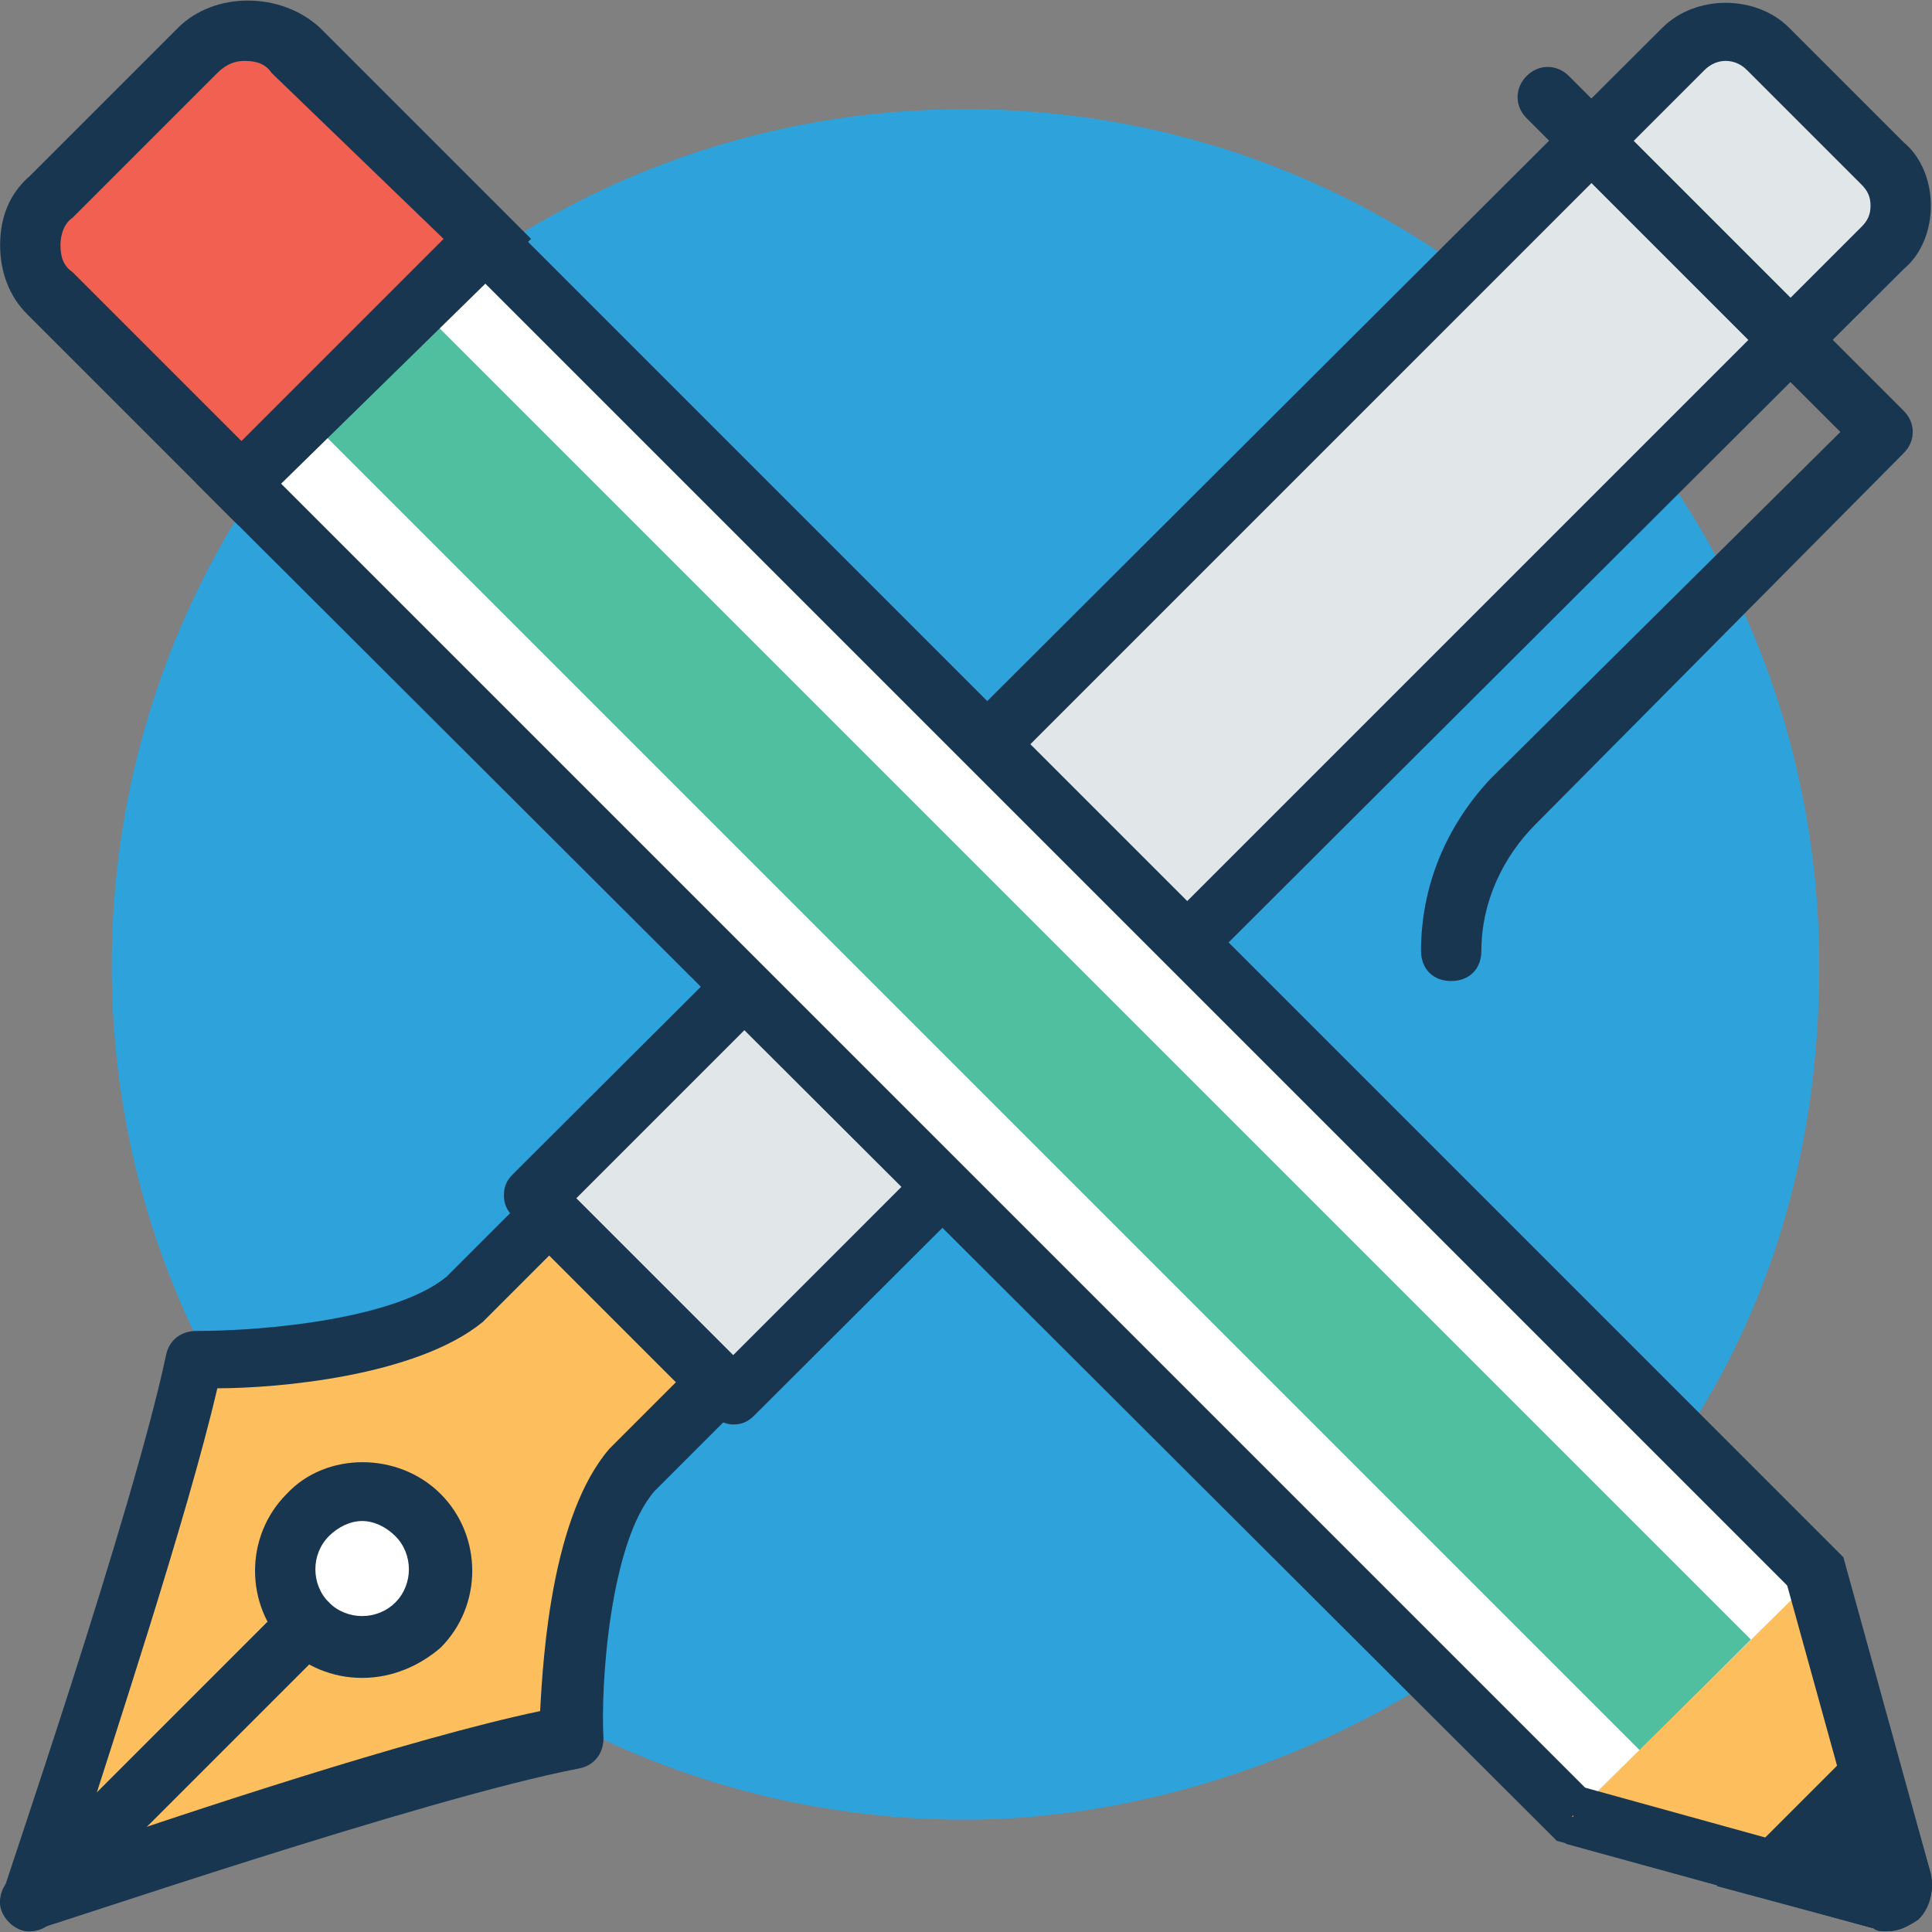
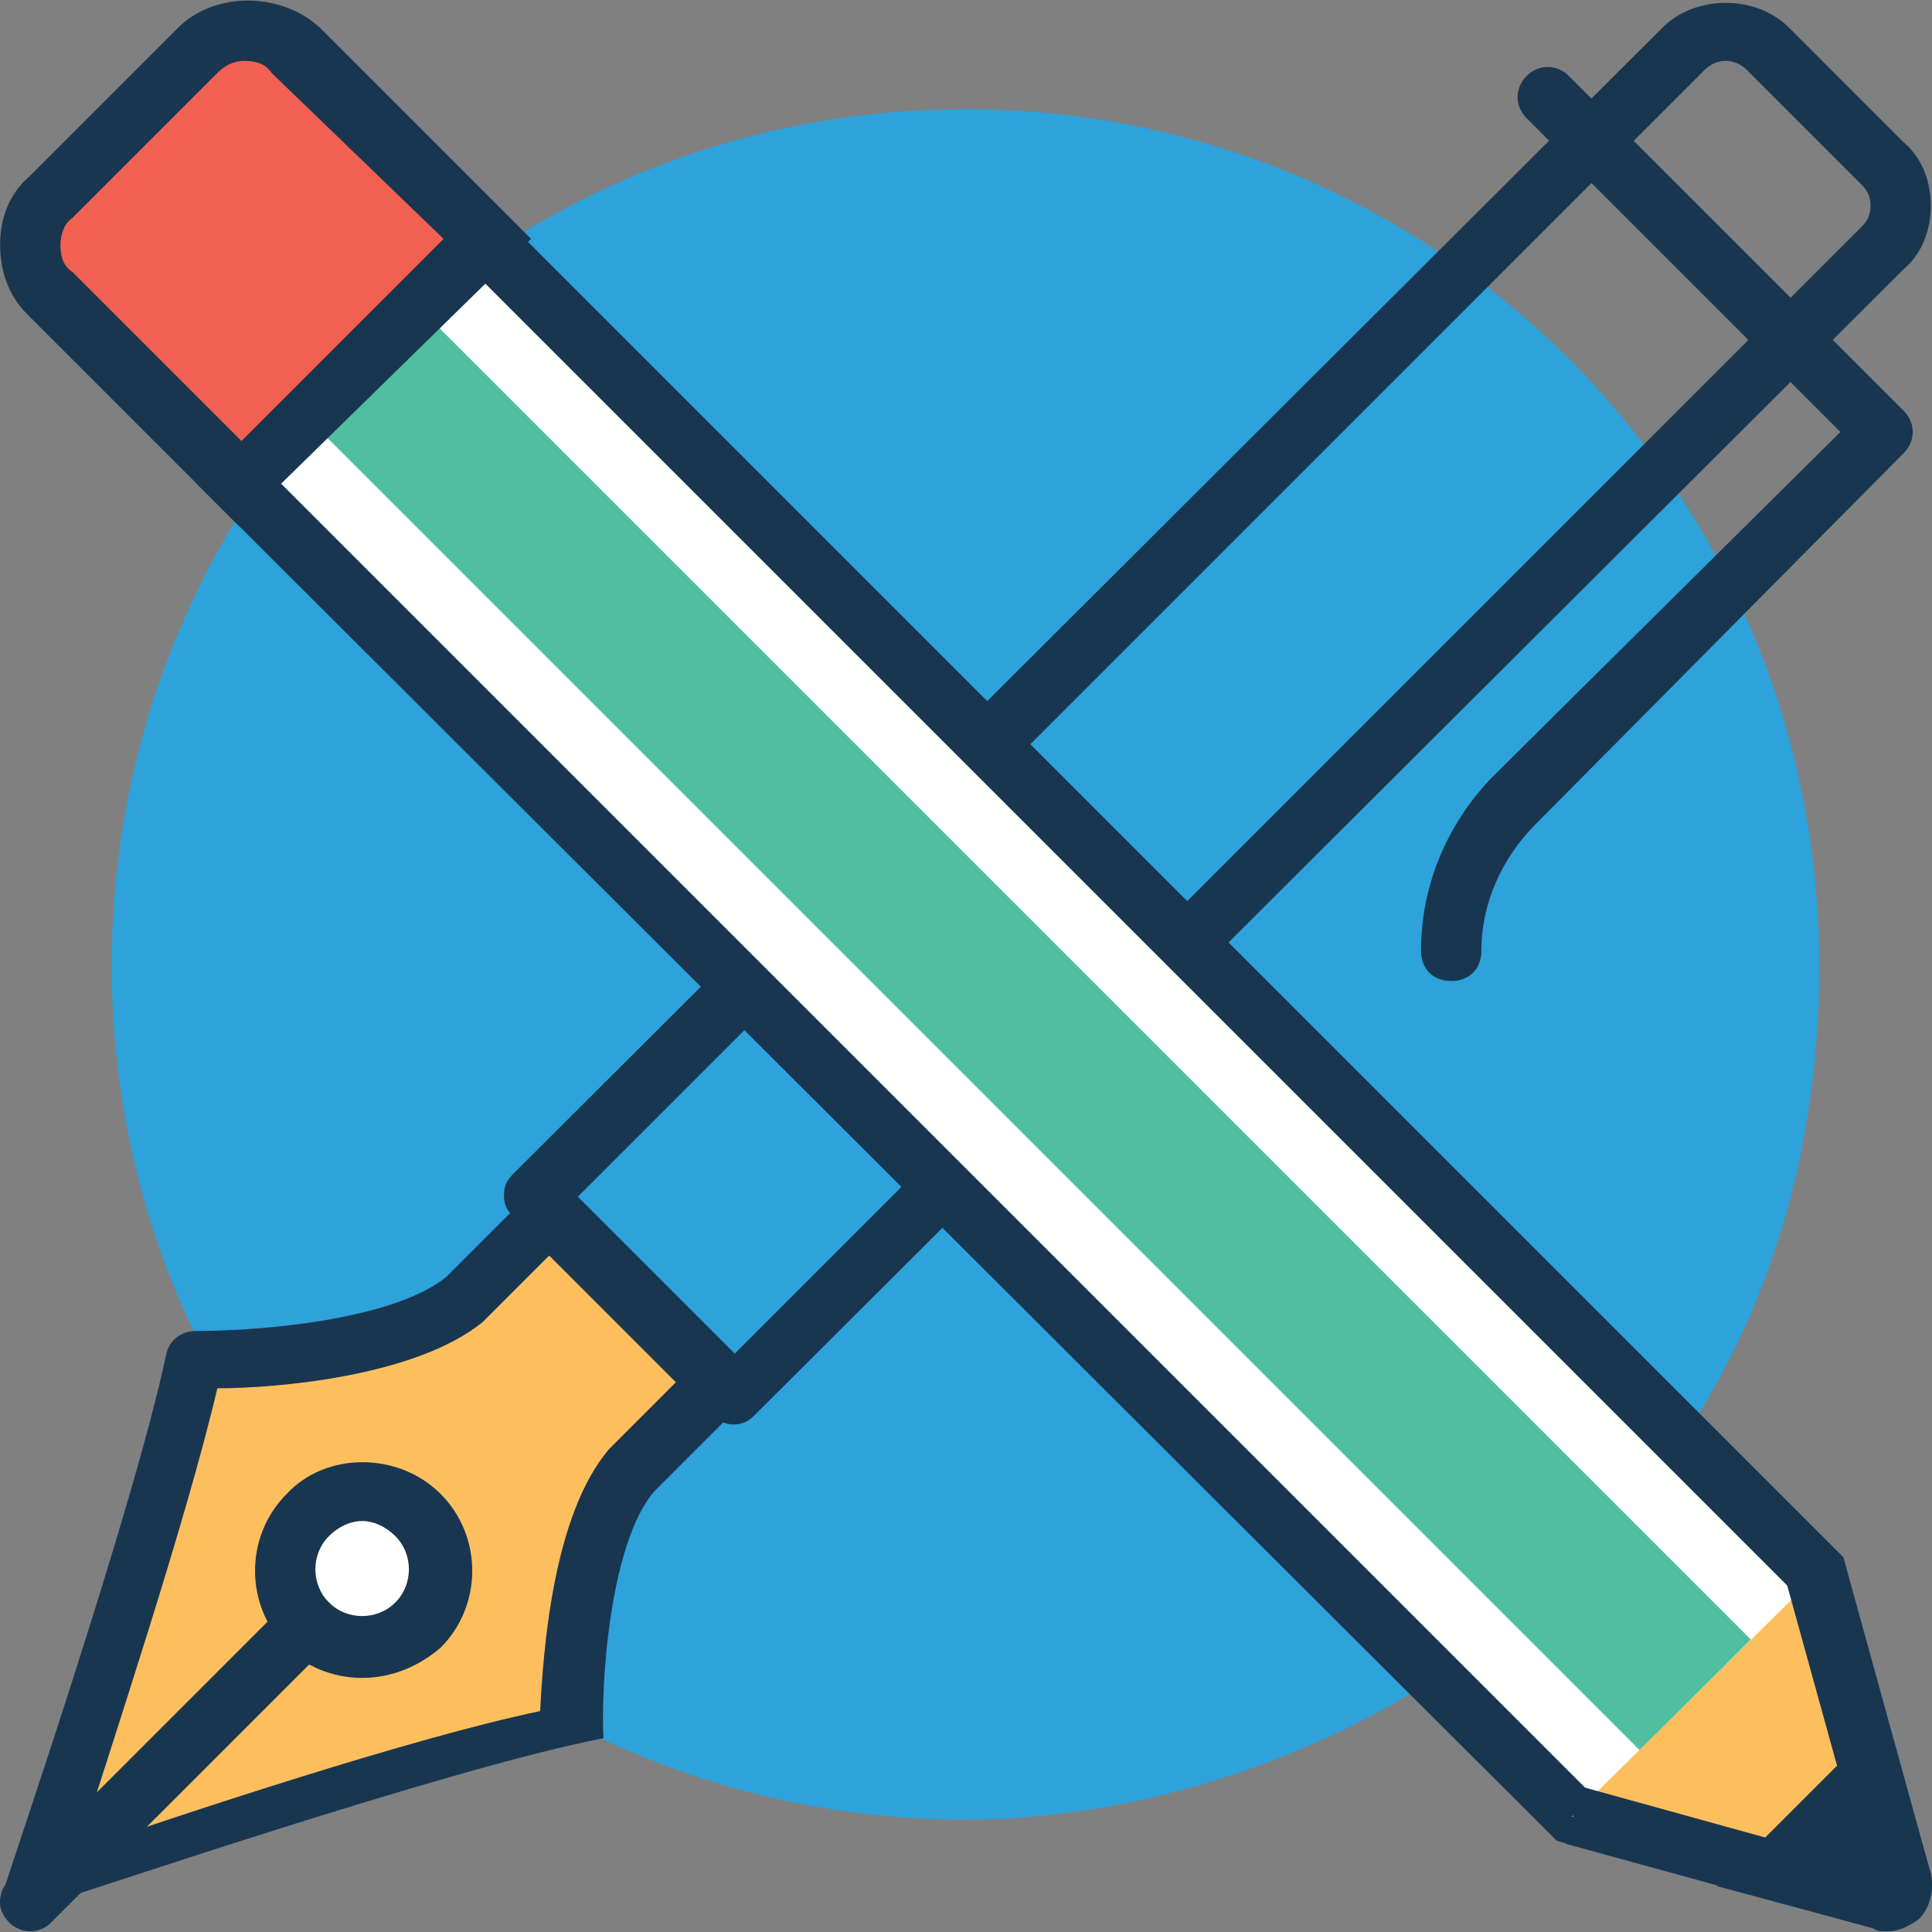
<svg xmlns="http://www.w3.org/2000/svg" id="Capa_1" x="0px" y="0px" viewBox="0 0 496.807 496.807" style="enable-background:new 0 0 496.807 496.807;" xml:space="preserve">
  <rect x="0" y="0" width="496.807" height="496.807" fill="#808080" stroke="none" />
  <path style="fill:#2EA2DB;" d="M467.813,248.388c0,148.17-124.897,219.539-219.539,219.539  c-121.794,0-219.539-98.521-219.539-219.539c0-121.794,97.745-220.315,219.539-220.315S467.813,126.594,467.813,248.388z" />
  <path style="fill:#FDBF5E;" d="M141.219,312l43.442,43.442l-21.721,21.721c-16.291,19.394-15.515,69.042-15.515,69.042  c-41.891,8.533-139.636,42.667-139.636,42.667s34.133-97.745,41.891-138.861c0,0,49.648,0.776,69.042-15.515L141.219,312z" />
-   <path style="fill:#193651;" d="M2.359,494.303c-2.327-2.327-3.103-5.43-1.552-7.758c0-0.776,33.358-97.745,41.891-138.085  c0.776-3.879,3.879-6.206,7.758-6.206l0,0l0,0c17.842,0,51.2-3.103,64.388-13.964l21.721-21.721c3.103-3.103,7.758-3.103,10.861,0  l43.442,43.442c1.552,1.552,2.327,3.103,2.327,5.43c0,2.327-0.776,3.879-2.327,5.43l-22.497,22.497  c-11.636,13.188-13.964,50.424-13.188,63.612c0,3.879-2.327,6.982-6.206,7.758c-40.339,7.758-137.309,41.115-138.861,41.115  C7.789,497.406,4.686,496.63,2.359,494.303z M55.886,356.994c-7.758,33.358-27.152,91.539-35.685,118.691  c27.152-9.309,85.333-28.703,118.691-35.685c0.776-14.739,3.103-50.424,17.842-67.491l17.067-17.067l-32.582-32.582l-17.067,17.067  C107.086,353.891,71.401,356.994,55.886,356.994z" />
-   <path style="fill:#E1E6E9;" d="M454.625,12.558l29.479,29.479c6.206,6.206,6.206,15.515,0,21.721L188.541,359.321l-51.2-51.2  L432.904,12.558C439.11,6.352,448.419,6.352,454.625,12.558z" />
+   <path style="fill:#193651;" d="M2.359,494.303c-2.327-2.327-3.103-5.43-1.552-7.758c0-0.776,33.358-97.745,41.891-138.085  c0.776-3.879,3.879-6.206,7.758-6.206l0,0l0,0c17.842,0,51.2-3.103,64.388-13.964l21.721-21.721c3.103-3.103,7.758-3.103,10.861,0  l43.442,43.442c1.552,1.552,2.327,3.103,2.327,5.43c0,2.327-0.776,3.879-2.327,5.43l-22.497,22.497  c-11.636,13.188-13.964,50.424-13.188,63.612c-40.339,7.758-137.309,41.115-138.861,41.115  C7.789,497.406,4.686,496.63,2.359,494.303z M55.886,356.994c-7.758,33.358-27.152,91.539-35.685,118.691  c27.152-9.309,85.333-28.703,118.691-35.685c0.776-14.739,3.103-50.424,17.842-67.491l17.067-17.067l-32.582-32.582l-17.067,17.067  C107.086,353.891,71.401,356.994,55.886,356.994z" />
  <path style="fill:#193651;" d="M489.534,36.606L460.056,7.127c-8.533-8.533-24.048-8.533-32.582,0L131.91,301.915  c-1.552,1.552-2.327,3.103-2.327,5.43s0.776,3.879,2.327,5.43l51.2,51.2c1.552,1.552,3.879,2.327,5.43,2.327  c2.327,0,3.879-0.776,5.43-2.327L489.534,69.188c4.655-3.879,6.982-10.085,6.982-16.291S494.189,40.485,489.534,36.606z   M478.674,58.327L188.541,348.461l-40.339-40.339L438.334,17.988c3.103-3.103,7.758-3.103,10.861,0l29.479,29.479  c1.552,1.552,2.327,3.103,2.327,5.43S480.225,56.776,478.674,58.327z" />
  <ellipse style="fill:#FFFFFF;" cx="93.15" cy="403.532" rx="20.169" ry="20.169" />
  <path style="fill:#193651;" d="M93.122,431.467c-7.758,0-14.739-3.103-19.394-7.758c-10.861-10.861-10.861-28.703,0-39.564  c10.085-10.861,28.703-10.861,39.564,0c10.861,10.861,10.861,28.703,0,39.564C107.862,428.364,100.88,431.467,93.122,431.467z   M93.122,391.127c-3.103,0-6.206,1.552-8.533,3.879c-4.655,4.655-4.655,12.412,0,17.067c4.655,4.655,12.412,4.655,17.067,0  c4.655-4.655,4.655-12.412,0-17.067C99.328,392.679,96.225,391.127,93.122,391.127z" />
  <g>
    <path style="fill:#193651;" d="M2.359,494.303c-3.103-3.103-3.103-7.758,0-10.861l71.37-71.37c3.103-3.103,7.758-3.103,10.861,0   c3.103,3.103,3.103,7.758,0,10.861l-71.37,71.37C10.116,497.406,5.462,497.406,2.359,494.303z" />
    <path style="fill:#193651;" d="M373.171,252.267c-4.655,0-7.758-3.103-7.758-7.758c0-16.291,6.206-31.806,17.842-44.218   l89.988-89.212L392.565,30.4c-3.103-3.103-3.103-7.758,0-10.861c3.103-3.103,7.758-3.103,10.861,0l86.109,86.109   c3.103,3.103,3.103,7.758,0,10.861l-94.642,95.418c-8.533,8.533-13.964,20.17-13.964,32.582   C380.928,249.164,377.825,252.267,373.171,252.267z" />
  </g>
  <path style="fill:#FFFFFF;" d="M404.201,467.152l79.903,21.721c3.103,0.776,5.43-1.552,4.655-4.655l-21.721-79.903L124.153,61.43  l-62.836,62.836L404.201,467.152z" />
  <path style="fill:#193651;" d="M484.88,496.63L484.88,496.63c-0.776,0-2.327,0-3.103-0.776l-81.455-22.497L50.456,124.267  l73.697-73.697l349.867,349.867l22.497,81.455c0.776,3.879,0,6.982-2.327,10.085C491.862,495.079,488.759,496.63,484.88,496.63z   M408.08,460.17l71.37,19.394l-19.394-71.37L124.153,72.291l-51.976,51.976L408.08,460.17z" />
  <rect x="246.813" y="28.013" transform="matrix(-0.707 0.707 -0.707 -0.707 644.526 266.917)" style="fill:#4FBF9F;" width="40.339" height="477.862" />
  <path style="fill:#FDBF5E;" d="M404.201,467.152l79.903,21.721c3.103,0.776,5.43-1.552,4.655-4.655l-21.721-79.127" />
  <path style="fill:#193651;" d="M481.777,495.855l-79.127-21.721l3.879-14.739l72.921,20.17l-20.17-72.921l14.739-3.879  l22.497,79.127c0.776,3.879,0,8.533-3.103,11.636C490.31,495.855,485.656,497.406,481.777,495.855z" />
  <path style="fill:#F16051;" d="M76.056,12.558c-6.982-6.982-17.842-6.982-24.824,0L13.219,50.57c-6.982,6.982-6.982,17.842,0,24.824  l48.097,48.873l62.836-62.836L76.056,12.558z" />
  <g>
    <path style="fill:#193651;" d="M61.316,135.127L7.013,80.824C2.359,76.17,0.031,69.964,0.031,62.982s2.327-13.188,7.758-17.842   L45.801,7.127c9.309-9.309,26.376-9.309,36.461,0l54.303,54.303L61.316,135.127z M62.868,15.661c-2.327,0-4.655,0.776-6.982,3.103   L18.65,56c-2.327,1.552-3.103,4.655-3.103,6.982c0,3.103,0.776,5.43,3.103,6.982l43.442,43.442l51.976-51.976L69.85,18.764   C68.298,16.436,65.971,15.661,62.868,15.661z" />
    <path style="fill:#193651;" d="M456.953,481.115l27.152,7.758c3.103,0.776,5.43-1.552,4.655-4.655l-7.758-27.152L456.953,481.115z" />
    <path style="fill:#193651;" d="M484.88,496.63L484.88,496.63c-0.776,0-2.327,0-3.103-0.776l-40.339-10.861l43.442-43.442   l10.861,40.339c0.776,3.879,0,6.982-2.327,10.085C491.862,495.079,488.759,496.63,484.88,496.63z M471.692,477.236l7.758,2.327   l-2.327-7.758L471.692,477.236z" />
  </g>
  <g>
</g>
  <g>
</g>
  <g>
</g>
  <g>
</g>
  <g>
</g>
  <g>
</g>
  <g>
</g>
  <g>
</g>
  <g>
</g>
  <g>
</g>
  <g>
</g>
  <g>
</g>
  <g>
</g>
  <g>
</g>
  <g>
</g>
</svg>